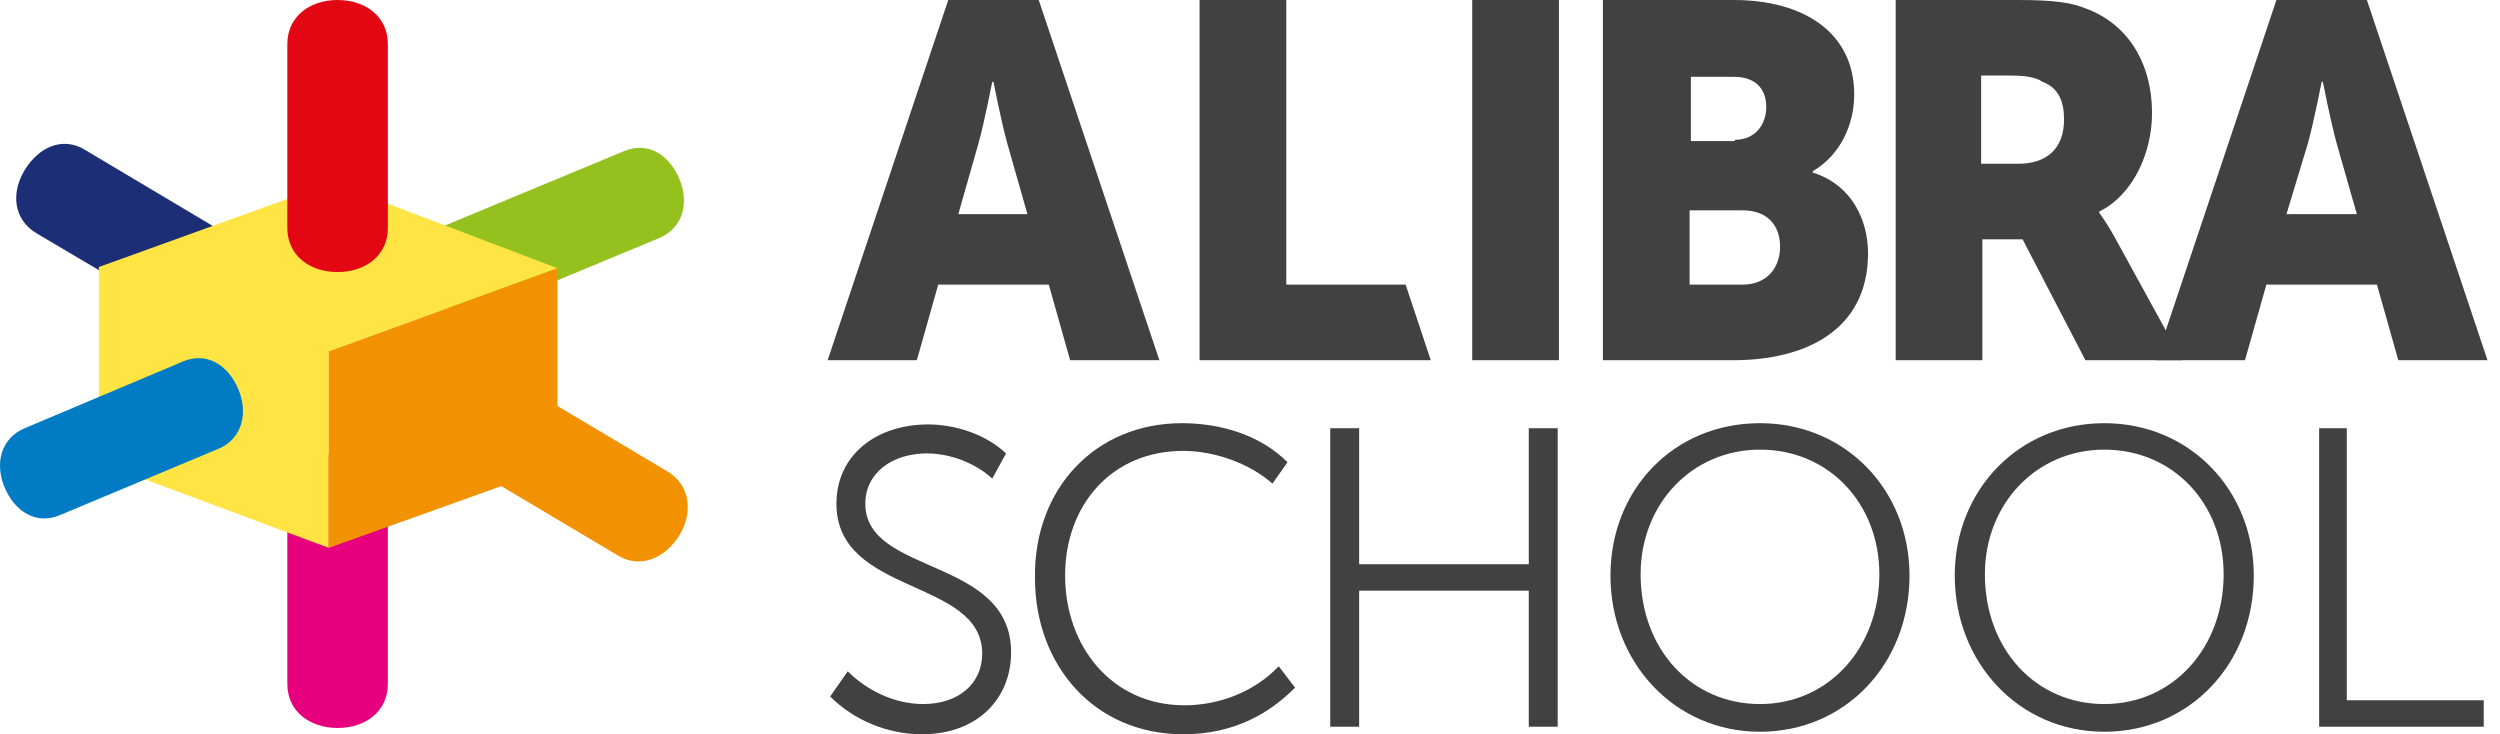
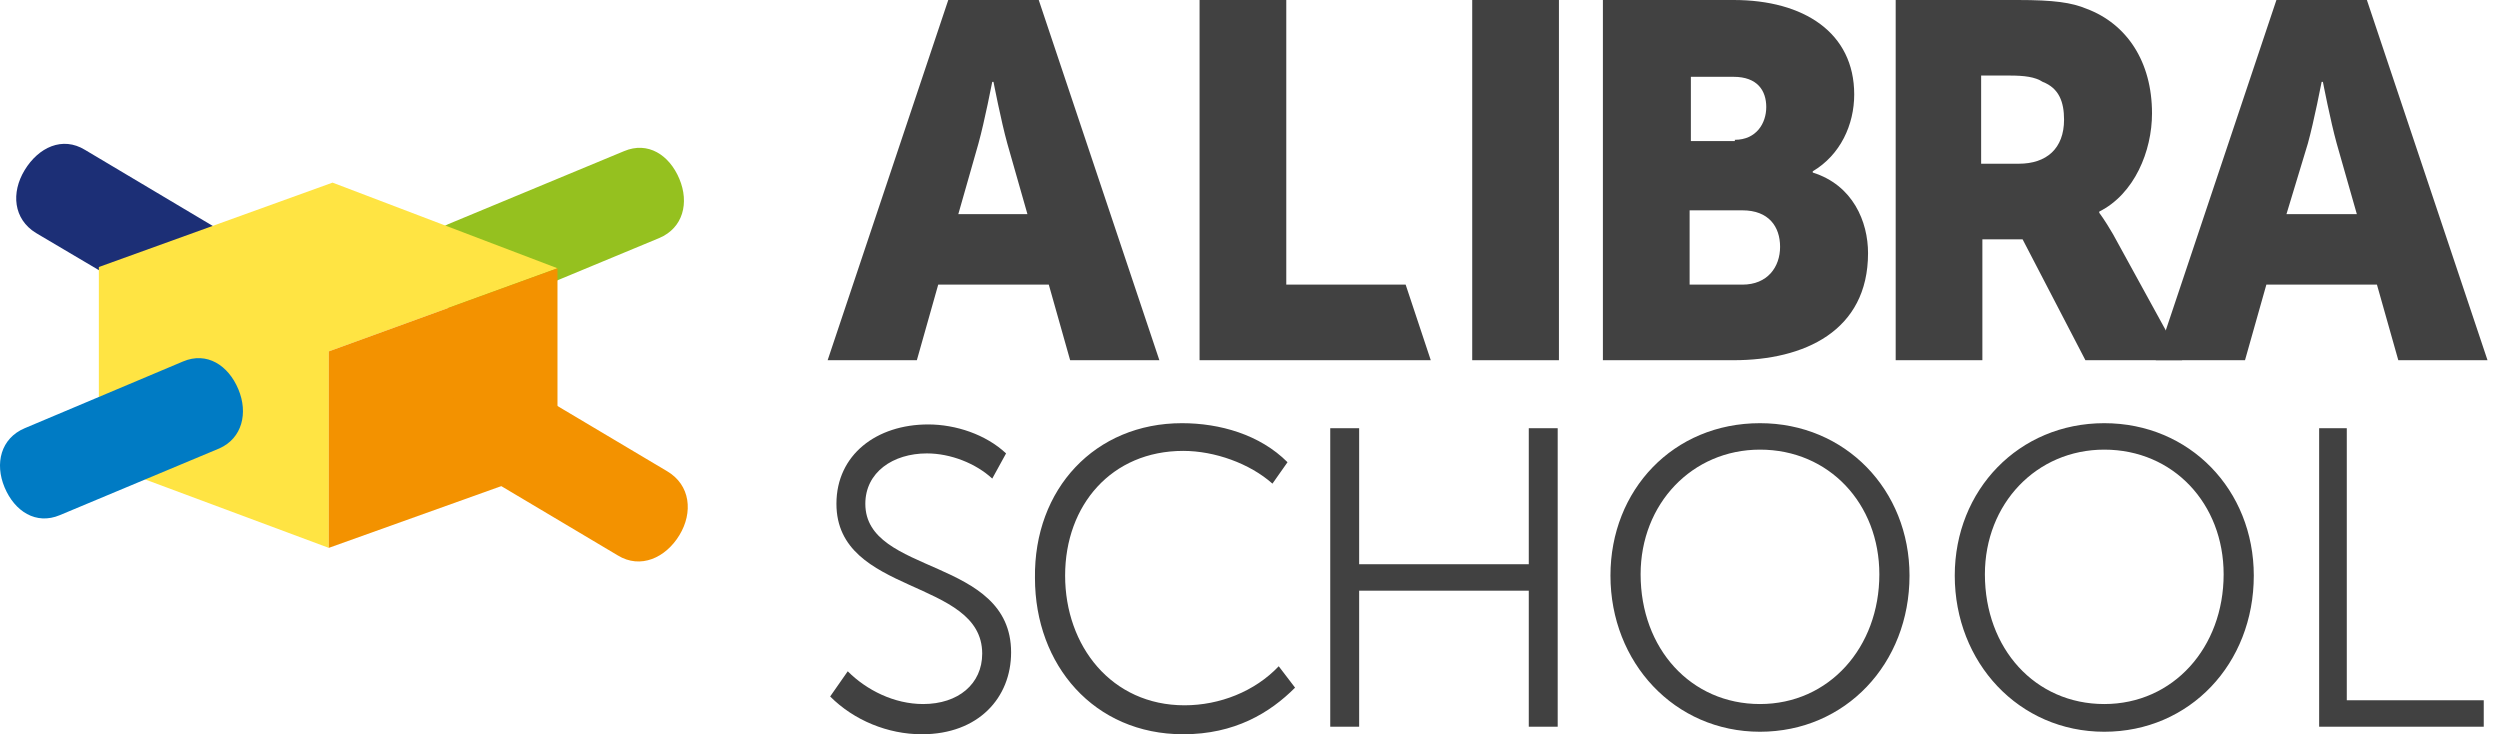
<svg xmlns="http://www.w3.org/2000/svg" width="143" height="42" viewBox="0 0 143 42" fill="none">
  <path d="M54.241 0H59.416L66.316 20.604H61.212L59.991 16.281H53.666L52.444 20.604H47.341L54.241 0ZM58.769 12.247L57.619 8.213C57.259 6.916 56.828 4.683 56.828 4.683H56.756C56.756 4.683 56.325 6.916 55.966 8.213L54.816 12.247H58.769Z" fill="#414141" />
  <path d="M68.615 0H73.575V16.281H80.403L81.84 20.604H68.615V0Z" fill="#414141" />
  <path d="M89.171 0H84.211V20.604H89.171V0Z" fill="#414141" />
  <path d="M91.758 0H99.161C103.186 0 106.061 1.873 106.061 5.403C106.061 7.132 105.271 8.861 103.689 9.798V9.87C105.989 10.59 106.852 12.679 106.852 14.48C106.852 18.947 103.186 20.604 99.161 20.604H91.686V0H91.758ZM99.233 7.997C100.455 7.997 101.03 7.06 101.03 6.123C101.03 5.187 100.527 4.394 99.161 4.394H96.718V8.069H99.233V7.997ZM99.665 16.281C101.102 16.281 101.821 15.273 101.821 14.12C101.821 12.967 101.174 12.031 99.665 12.031H96.646V16.281H99.665Z" fill="#414141" />
  <path d="M108.361 0H115.405C117.489 0 118.496 0.144 119.358 0.504C121.658 1.369 123.095 3.53 123.095 6.484C123.095 8.645 122.089 11.094 120.077 12.103V12.175C120.077 12.175 120.364 12.535 120.867 13.4L124.82 20.604H119.286L115.692 13.688H113.392V20.604H108.433V0H108.361ZM115.477 9.365C117.058 9.365 118.064 8.501 118.064 6.844C118.064 5.835 117.777 5.043 116.842 4.683C116.411 4.394 115.764 4.322 114.974 4.322H113.321V9.365H115.477Z" fill="#414141" />
  <path d="M130.211 0H135.386L142.286 20.604H137.183L135.961 16.281H129.636L128.414 20.604H123.311L130.211 0ZM134.811 12.247L133.661 8.213C133.301 6.916 132.87 4.683 132.87 4.683H132.798C132.798 4.683 132.367 6.916 132.008 8.213L130.786 12.247H134.811Z" fill="#414141" />
  <path d="M48.491 38.398C49.569 39.478 51.15 40.271 52.803 40.271C54.816 40.271 56.182 39.118 56.182 37.389C56.182 33.067 47.844 34.075 47.844 28.816C47.844 26.007 50.144 24.278 53.091 24.278C54.672 24.278 56.397 24.854 57.547 25.935L56.757 27.375C55.822 26.511 54.385 25.935 53.019 25.935C51.078 25.935 49.497 27.015 49.497 28.816C49.497 32.923 57.835 31.842 57.835 37.317C57.835 39.911 55.966 42 52.732 42C50.791 42 48.85 41.207 47.485 39.839L48.491 38.398Z" fill="#414141" />
  <path d="M67.609 24.206C69.765 24.206 72.065 24.854 73.646 26.439L72.784 27.664C71.49 26.511 69.478 25.791 67.681 25.791C63.584 25.791 60.925 28.889 60.925 32.923C60.925 36.957 63.584 40.343 67.753 40.343C69.765 40.343 71.778 39.551 73.143 38.11L74.078 39.334C72.64 40.775 70.628 42 67.681 42C62.578 42 59.2 38.038 59.2 33.067C59.128 27.952 62.65 24.206 67.609 24.206Z" fill="#414141" />
  <path d="M76.09 24.494H77.743V32.274H87.446V24.494H89.1V41.568H87.446V33.787H77.743V41.568H76.09V24.494Z" fill="#414141" />
  <path d="M100.671 24.206C105.558 24.206 109.224 28.024 109.224 32.923C109.224 37.966 105.558 41.856 100.671 41.856C95.783 41.856 92.118 37.894 92.118 32.923C92.118 28.024 95.711 24.206 100.671 24.206ZM100.671 40.271C104.624 40.271 107.499 37.029 107.499 32.851C107.499 28.817 104.624 25.719 100.671 25.719C96.79 25.719 93.843 28.817 93.843 32.851C93.843 37.101 96.718 40.271 100.671 40.271Z" fill="#414141" />
  <path d="M120.364 24.206C125.252 24.206 128.917 28.024 128.917 32.923C128.917 37.966 125.252 41.856 120.364 41.856C115.477 41.856 111.812 37.894 111.812 32.923C111.812 28.024 115.477 24.206 120.364 24.206ZM120.364 40.271C124.318 40.271 127.192 37.029 127.192 32.851C127.192 28.817 124.318 25.719 120.364 25.719C116.483 25.719 113.536 28.817 113.536 32.851C113.536 37.101 116.411 40.271 120.364 40.271Z" fill="#414141" />
  <path d="M132.655 24.494H134.236V40.055H142.07V41.568H132.655V24.494Z" fill="#414141" />
-   <path d="M22.185 39.118C22.185 40.703 20.891 41.64 19.31 41.64C17.729 41.64 16.435 40.703 16.435 39.118V28.456C16.435 26.871 17.729 25.935 19.31 25.935C20.891 25.935 22.185 26.871 22.185 28.456V39.118Z" fill="#E6007E" />
  <path d="M27.647 17.794C26.281 18.37 25.059 17.578 24.485 16.209C23.91 14.841 24.269 13.4 25.634 12.823L35.697 8.645C37.062 8.069 38.284 8.861 38.859 10.23C39.434 11.599 39.075 13.04 37.709 13.616L27.647 17.794Z" fill="#95C11F" />
  <path d="M11.691 19.019C12.985 19.811 14.422 19.163 15.141 17.866C15.932 16.57 15.788 15.057 14.422 14.264L4.863 8.573C3.569 7.78 2.204 8.429 1.413 9.726C0.623 11.022 0.766 12.535 2.06 13.328L11.691 19.019Z" fill="#1C2F76" />
  <path d="M19.022 10.446L5.654 15.273V26.439L18.807 31.338V20.099L31.888 15.345L19.022 10.446Z" fill="#FFE443" />
  <path d="M3.426 29.465C2.06 30.041 0.838 29.249 0.263 27.88C-0.312 26.511 0.048 25.07 1.413 24.494L10.469 20.676C11.835 20.099 13.057 20.892 13.632 22.261C14.207 23.629 13.847 25.07 12.554 25.646L3.426 29.465Z" fill="#007BC4" />
  <path d="M31.888 26.655L18.807 31.338V20.099L31.888 15.345V26.655Z" fill="#F39200" />
  <path d="M35.338 31.77C36.631 32.563 38.069 31.914 38.859 30.617C39.65 29.321 39.506 27.736 38.141 26.943L29.3 21.684C28.006 20.964 26.641 21.612 25.85 22.909C25.06 24.206 25.203 25.791 26.497 26.511L35.338 31.77Z" fill="#F39200" />
-   <path d="M22.185 13.039C22.185 14.624 20.891 15.561 19.31 15.561C17.729 15.561 16.435 14.624 16.435 13.039V2.521C16.435 0.937 17.729 0 19.31 0C20.891 0 22.185 0.937 22.185 2.521V13.039Z" fill="#E30613" />
</svg>